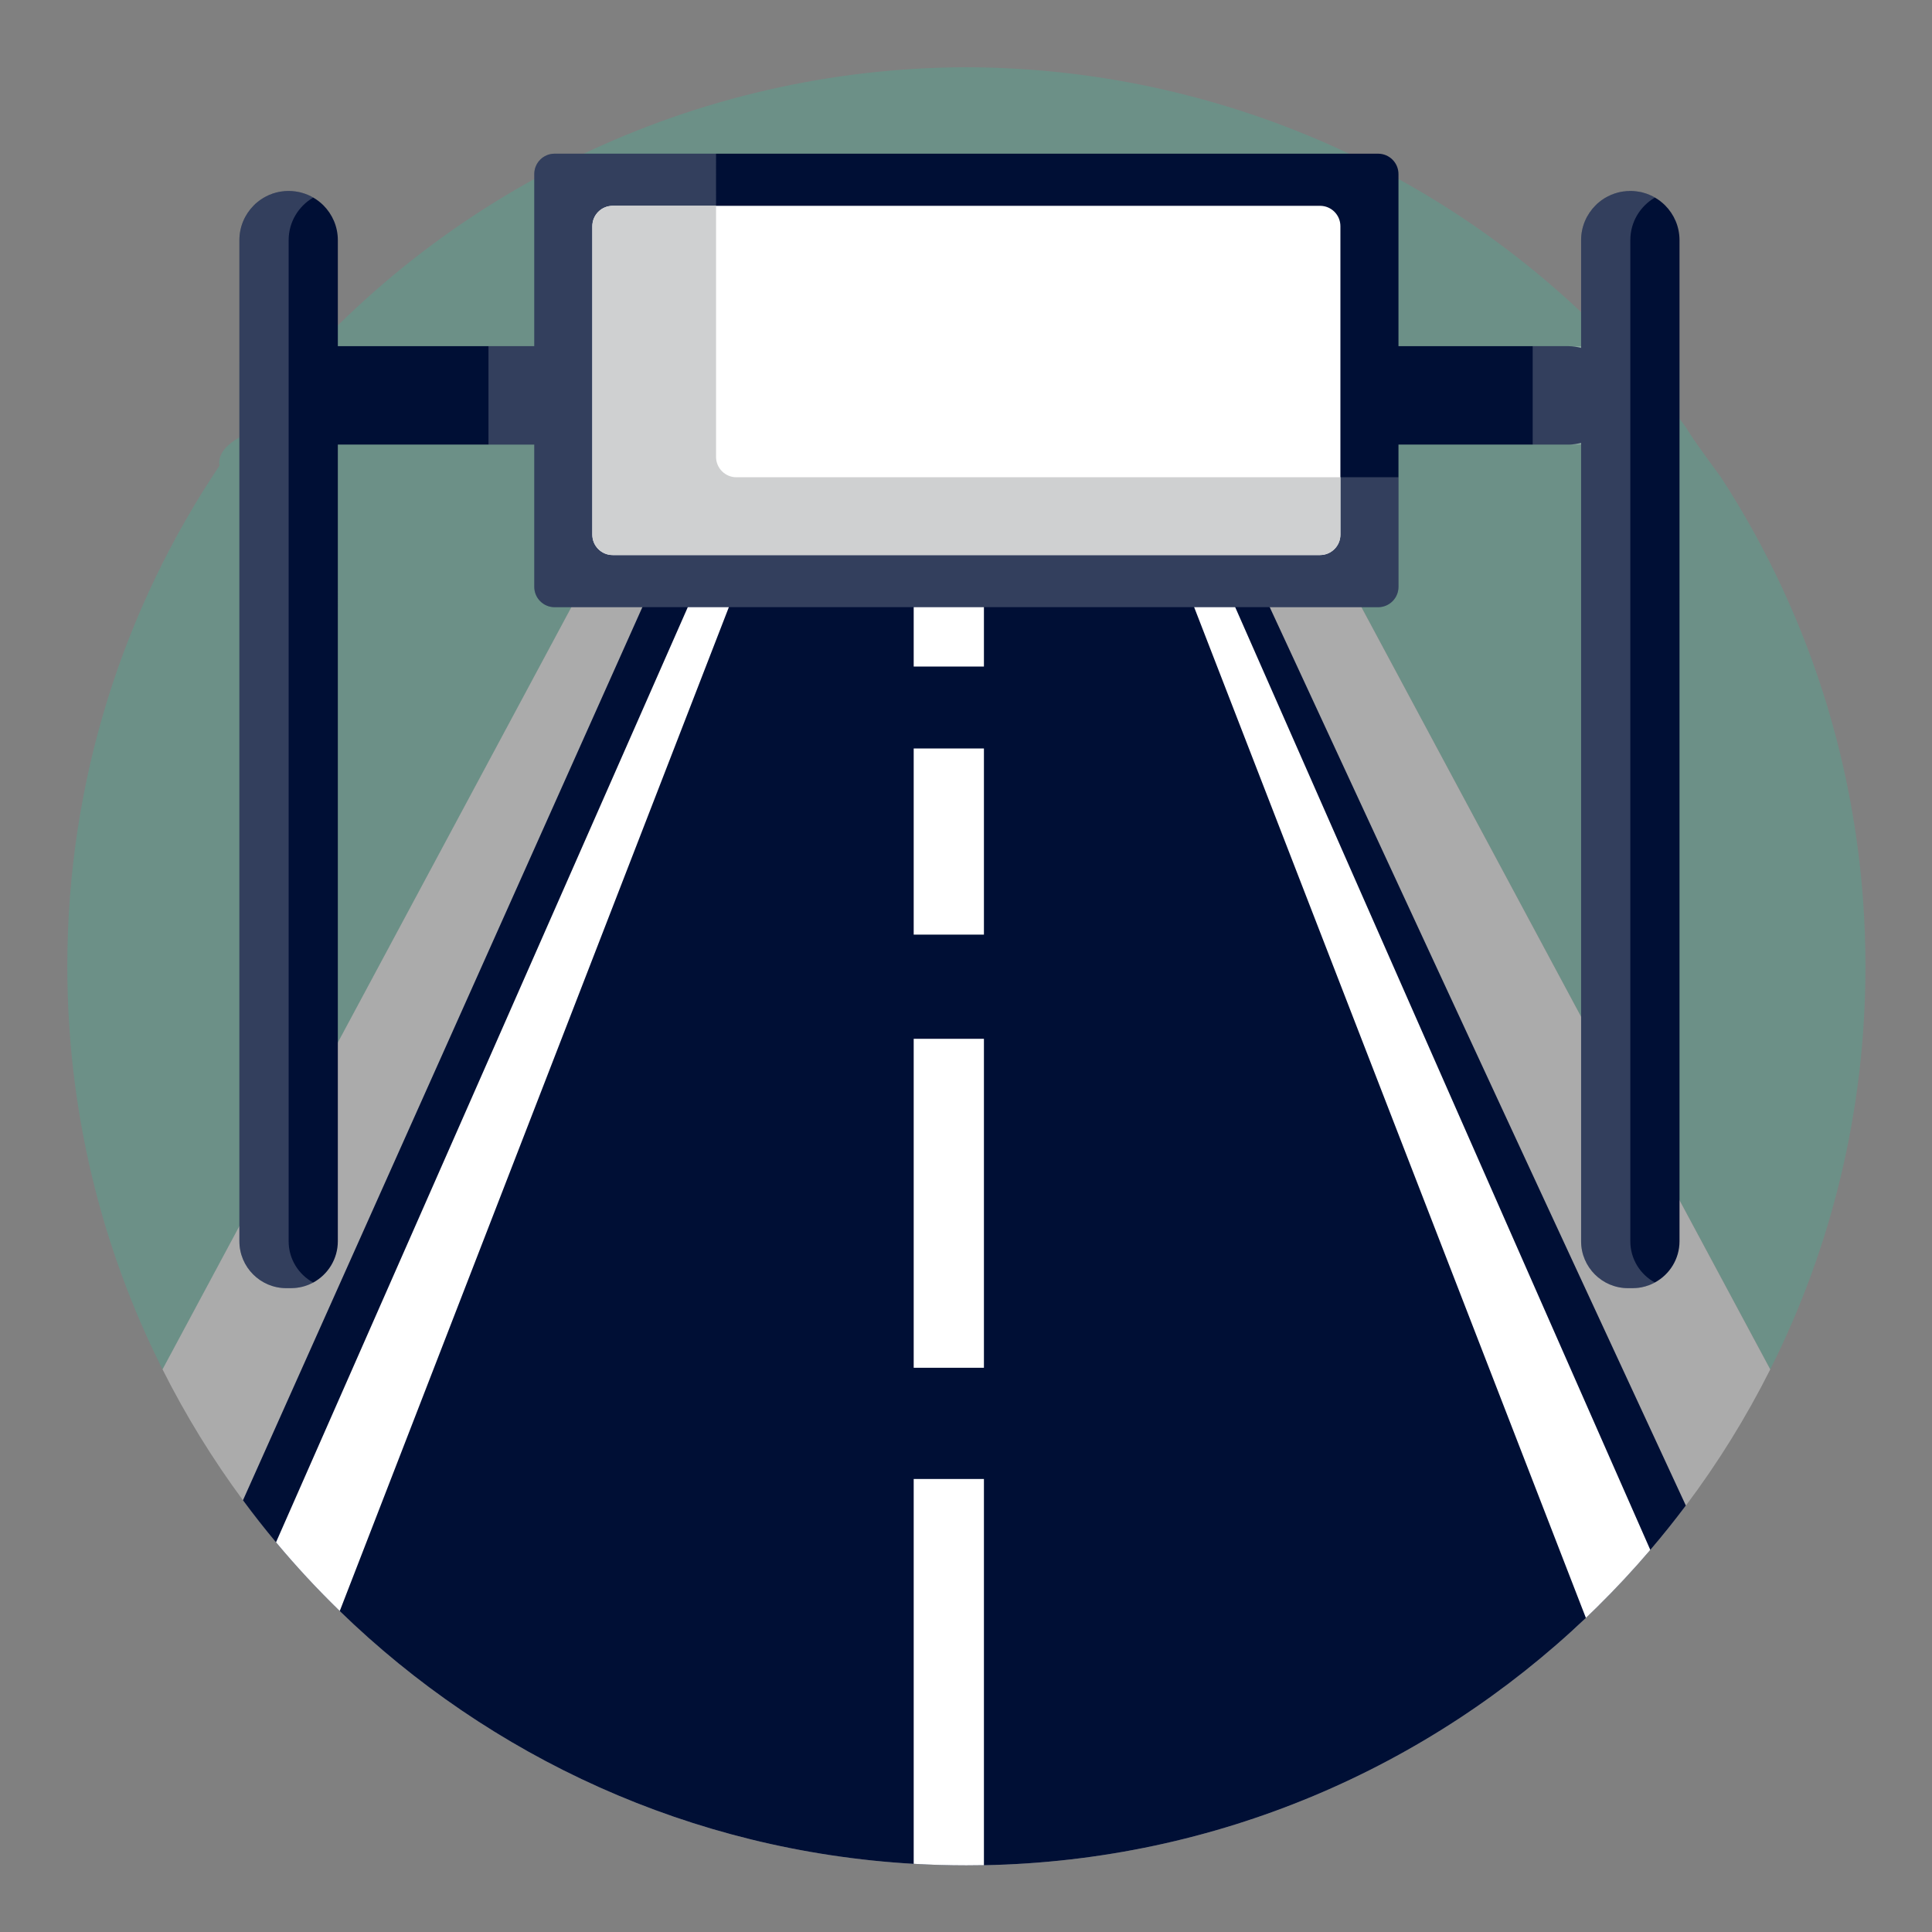
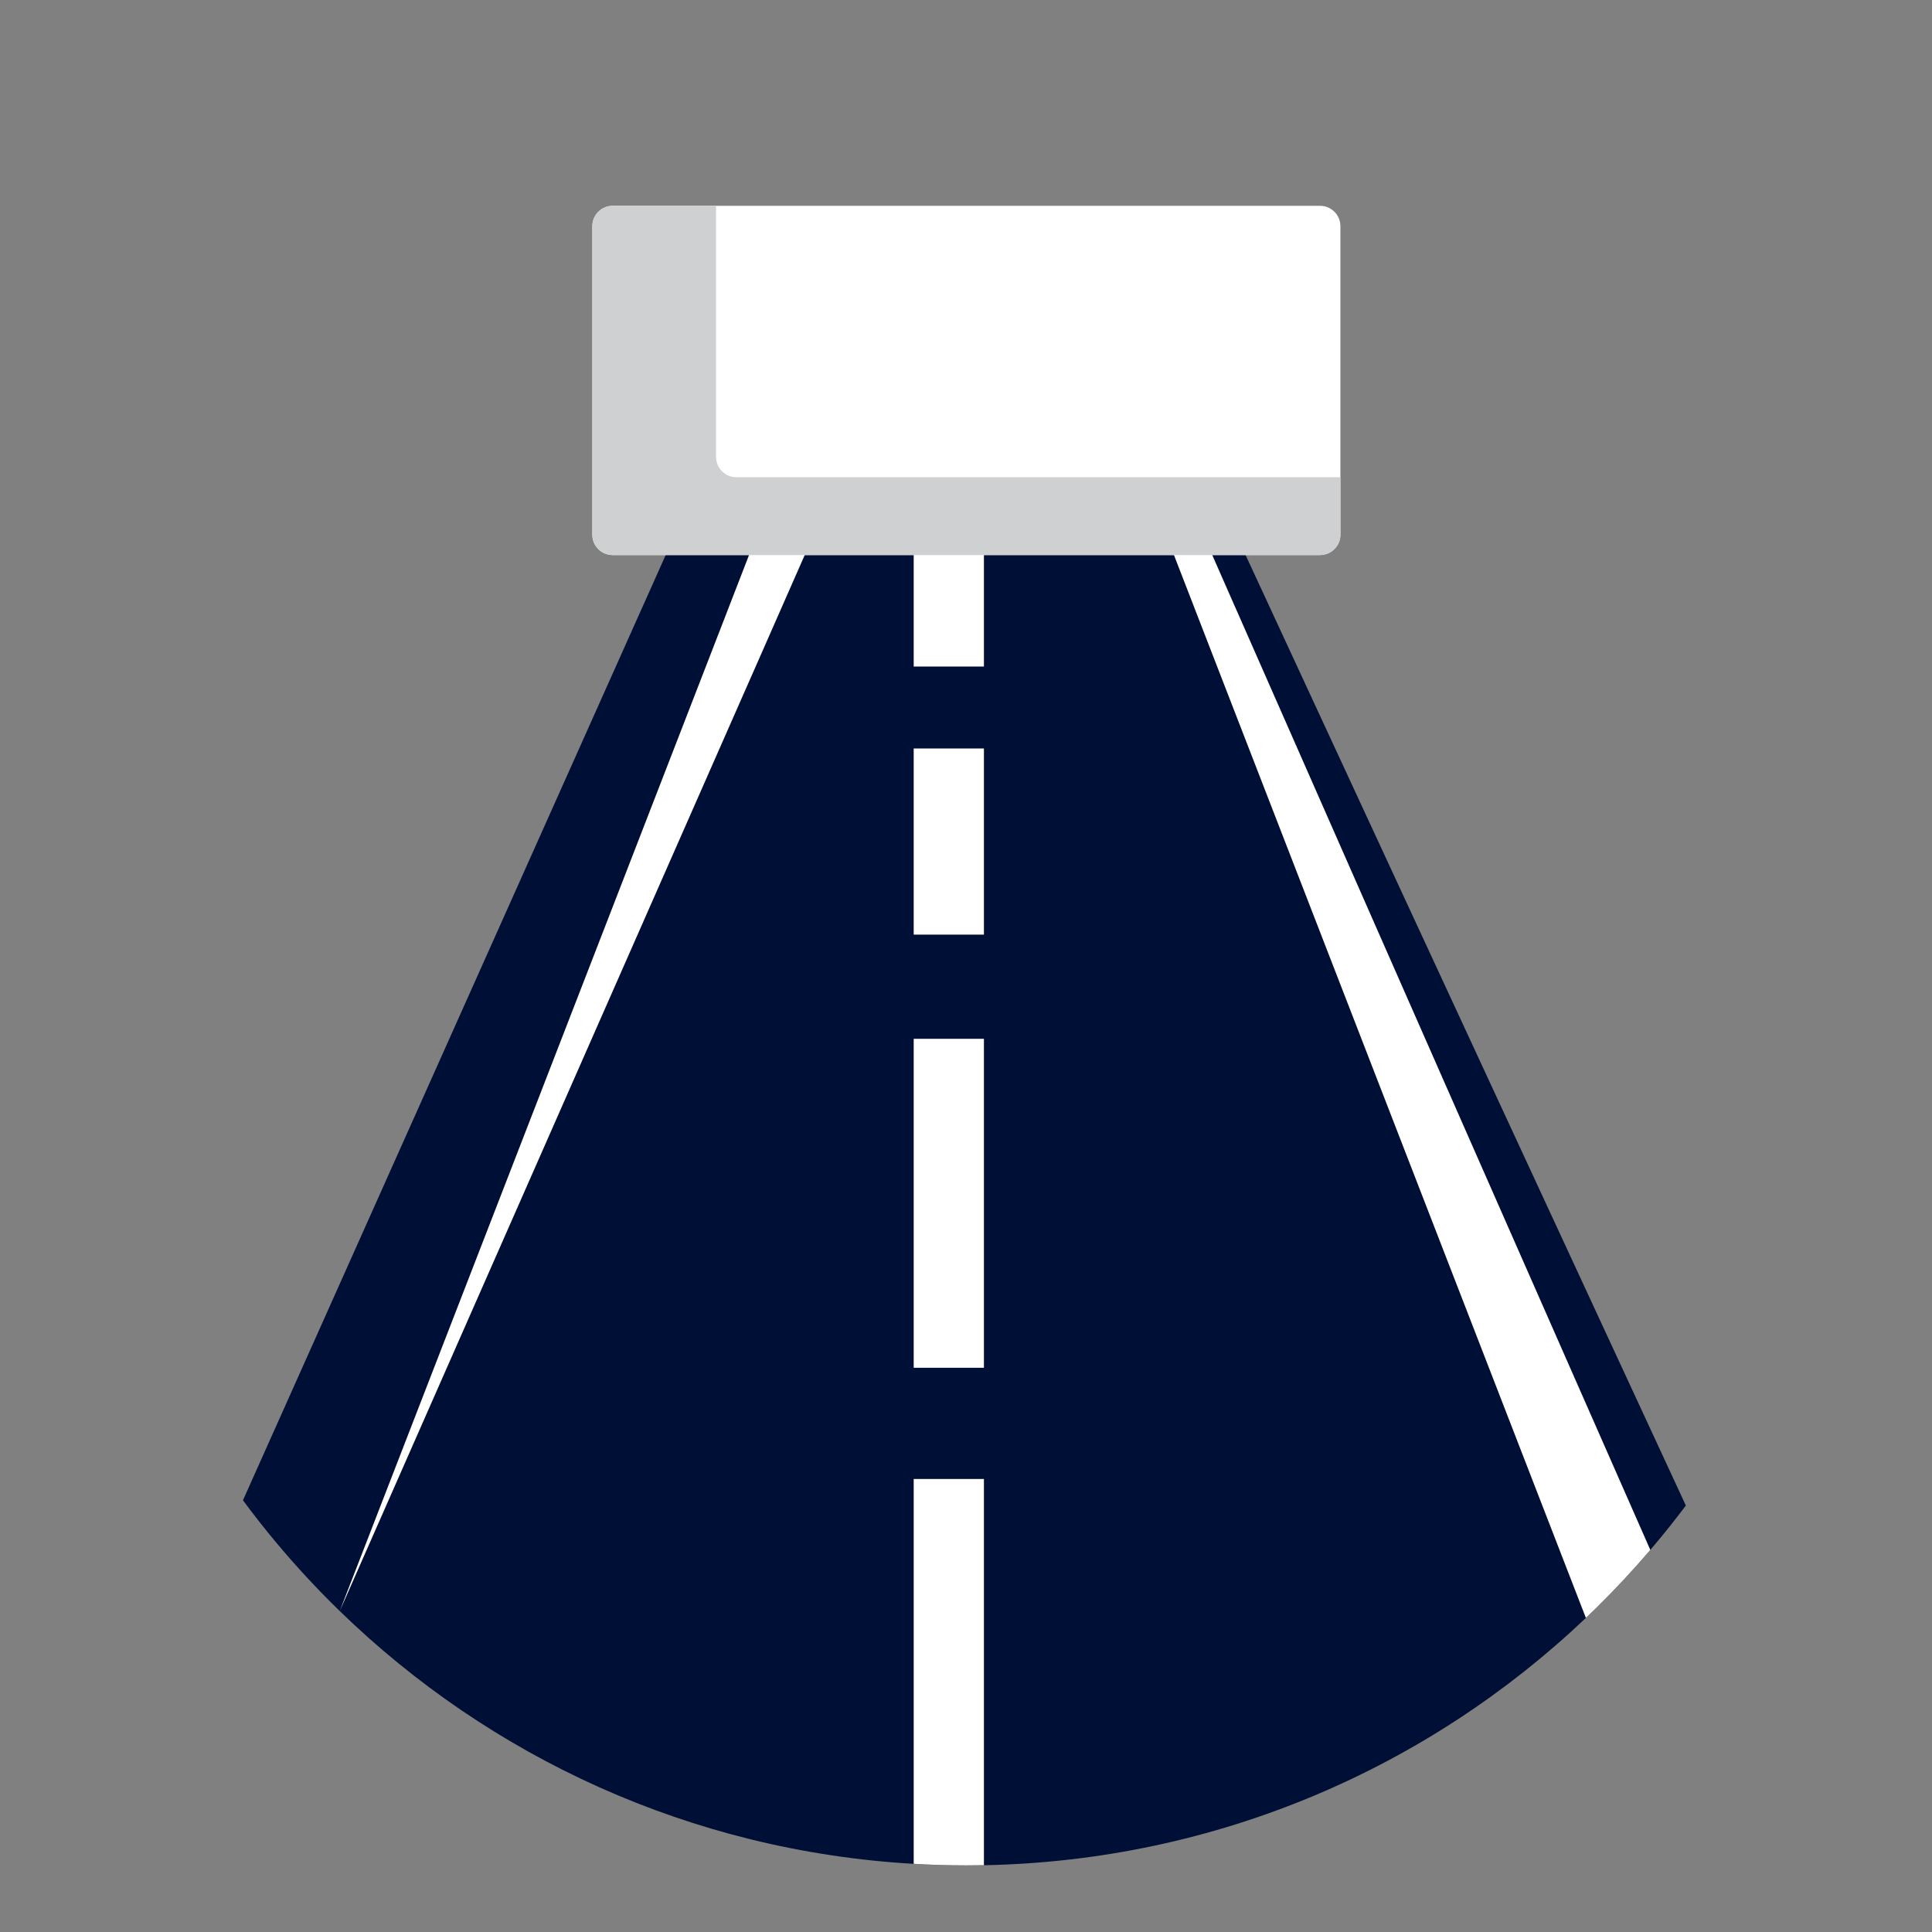
<svg xmlns="http://www.w3.org/2000/svg" xmlns:ns1="http://www.inkscape.org/namespaces/inkscape" xmlns:ns2="http://sodipodi.sourceforge.net/DTD/sodipodi-0.dtd" width="100mm" height="100mm" viewBox="0 0 100 100" version="1.1" id="svg1" ns1:version="1.3.2 (091e20e, 2023-11-25)" ns2:docname="icon-road-coverage.svg">
  <rect x="0" y="0" width="100" height="100" fill="#808080" stroke="none" />
  <ns2:namedview id="namedview1" pagecolor="#ffffff" bordercolor="#666666" borderopacity="1.0" ns1:showpageshadow="2" ns1:pageopacity="0.0" ns1:pagecheckerboard="0" ns1:deskcolor="#d1d1d1" ns1:document-units="mm" ns1:zoom="0.90679862" ns1:cx="81.05438" ns1:cy="439.4581" ns1:window-width="2560" ns1:window-height="1412" ns1:window-x="530" ns1:window-y="28" ns1:window-maximized="0" ns1:current-layer="g46" />
  <defs id="defs1" />
  <g ns1:label="Layer 1" ns1:groupmode="layer" id="layer1" transform="translate(-57.944,-88.9)">
    <g id="g46" transform="matrix(1.236,0,0,1.236,23.18,67.401)">
      <g id="g1" transform="translate(2.812,2.812)">
-         <path id="rect30" style="fill:#1ed2a5;fill-opacity:0.2;stroke:none;stroke-width:1;stroke-linecap:round;stroke-linejoin:round;stroke-miterlimit:8;stroke-opacity:1" d="m 65.783,17.398 c -11.328,0.026 -22.043,5.151 -29.172,13.954 h 41.073 l 0.992,1.849 0.734,1.368 1.666,3.107 1.252,2.333 v 0.002 l 9.199,17.151 4.121,7.683 3.799,7.081 c 2.552,-5.077 3.987,-10.809 3.987,-16.878 v -5.17e-4 c 0,-7.558 -2.228,-14.595 -6.061,-20.493 -1.729,-2.341 -1.111,-1.638 -1.725,-2.436 V 29.729 H 93.564 C 86.448,21.898 76.365,17.422 65.783,17.398 Z" ns2:nodetypes="cccccccccccssccccc" />
-         <path id="XMLID_806_" style="fill:#ababab;fill-opacity:1;stroke-width:0.147" d="m 54.753,29.729 -1.862,3.471 -2.4,4.477 -1.252,2.331 v 0.002 l -9.777,18.228 -4.121,7.683 -3.221,6.005 c 0.968,1.928 2.098,3.762 3.37,5.483 0.444,0.602 0.906,1.189 1.384,1.761 0.84,1.006 1.731,1.967 2.669,2.878 6.29,6.112 14.707,10.048 24.035,10.586 0.729,0.043 1.465,0.065 2.206,0.065 0.246,0 0.491,-0.003 0.735,-0.007 9.764,-0.187 18.619,-4.091 25.208,-10.356 0.154,-0.147 0.307,-0.296 0.46,-0.446 0.779,-0.768 1.527,-1.569 2.237,-2.401 0.516,-0.603 1.012,-1.224 1.49,-1.859 1.34,-1.784 2.524,-3.692 3.533,-5.702 L 95.647,64.845 91.526,57.161 82.327,40.01 v -0.002 l -1.252,-2.333 -1.666,-3.107 -0.734,-1.368 -1.862,-3.471 z m -21.676,6.655 c -0.449,0.786 -0.871,1.59 -1.265,2.41 0.393,-0.82 0.815,-1.624 1.265,-2.41 z m -1.832,3.652 c -0.501,1.151 -0.941,2.333 -1.327,3.54 0.386,-1.207 0.826,-2.39 1.327,-3.54 z m -0.835,27.932 c 0.008,0.021 0.015,0.042 0.023,0.063 -0.008,-0.021 -0.015,-0.042 -0.023,-0.063 z" />
        <path id="XMLID_503_" style="fill:#000f35;fill-opacity:1;stroke-width:0.147" d="m 56.812,29.729 -1.512,3.381 -0.039,0.09 -2.07,4.626 -0.975,2.182 -0.002,0.002 -16.725,37.399 c 0.444,0.602 0.906,1.189 1.384,1.761 0.84,1.006 1.731,1.967 2.669,2.878 6.29,6.112 14.707,10.048 24.035,10.586 0.729,0.043 1.465,0.065 2.206,0.065 0.246,0 0.491,-0.003 0.735,-0.007 9.764,-0.187 18.619,-4.091 25.208,-10.356 0.154,-0.147 0.307,-0.296 0.46,-0.446 0.779,-0.768 1.527,-1.569 2.237,-2.401 0.516,-0.603 1.012,-1.224 1.49,-1.859 L 78.487,40.01 v -0.002 l -1.012,-2.182 -1.509,-3.258 -0.634,-1.368 -1.608,-3.471 h -4.176 z" />
-         <path id="XMLID_482_" style="fill:#1ed2a5;fill-opacity:0.2;stroke-width:0.147" d="m 54.753,29.73 -1.862,3.471 -2.4,4.477 -1.252,2.331 v 0.002 l -9.777,18.228 -4.121,7.683 -3.221,6.005 C 29.568,66.849 28.133,61.116 28.133,55.048 c 0,-7.761 2.349,-14.973 6.374,-20.967 -0.007,-0.043 -0.012,-0.085 -0.012,-0.129 0,-0.385 0.306,-0.746 0.84,-1.055 0.003,-0.003 0.004,-0.006 0.006,-0.007 v -3.161 z" />
-         <path id="XMLID_437_" style="fill:#ffffff;stroke-width:0.147" d="m 59.819,29.73 -1.346,3.471 -0.529,1.368 -1.263,3.258 -0.846,2.183 v 0.002 L 39.542,82.047 c -0.938,-0.912 -1.83,-1.872 -2.669,-2.878 l 17.243,-39.159 0.002,-0.002 0.96,-2.183 1.434,-3.258 0.603,-1.368 1.528,-3.471 z" />
+         <path id="XMLID_437_" style="fill:#ffffff;stroke-width:0.147" d="m 59.819,29.73 -1.346,3.471 -0.529,1.368 -1.263,3.258 -0.846,2.183 v 0.002 L 39.542,82.047 l 17.243,-39.159 0.002,-0.002 0.96,-2.183 1.434,-3.258 0.603,-1.368 1.528,-3.471 z" />
        <path id="XMLID_440_" style="fill:#ffffff;stroke-width:0.147" d="m 94.424,79.487 c -0.71,0.832 -1.457,1.634 -2.237,2.402 -0.153,0.15 -0.306,0.299 -0.46,0.446 L 91.553,81.889 75.322,40.01 v -0.002 L 74.476,37.826 73.213,34.568 72.683,33.201 71.338,29.73 h 1.177 l 1.528,3.471 0.603,1.368 1.434,3.258 0.96,2.183 0.002,0.002 z" />
        <rect id="XMLID_404_" x="63.577" y="29.729" style="fill:#ffffff;stroke-width:0.147" width="2.941" height="4.223" />
        <rect id="XMLID_403_" x="63.577" y="36.495" style="fill:#ffffff;stroke-width:0.147" width="2.941" height="6" />
        <rect id="XMLID_402_" x="63.577" y="45.926" style="fill:#ffffff;stroke-width:0.147" width="2.941" height="7.795" />
        <rect id="XMLID_401_" x="63.577" y="58.084" style="fill:#ffffff;stroke-width:0.147" width="2.941" height="13.776" />
        <path id="XMLID_432_" style="fill:#ffffff;stroke-width:0.147" d="m 66.518,76.518 v 16.173 c -0.244,0.004 -0.49,0.007 -0.735,0.007 -0.741,0 -1.477,-0.022 -2.206,-0.065 v -16.116 z" />
-         <path id="XMLID_470_" style="fill:#000f35;fill-opacity:1;stroke-width:0.147" d="m 48.54,21.018 c -0.471,0 -0.852,0.382 -0.852,0.853 v 7.208 h -8.226 v -4.44 c 0,-0.569 -0.231,-1.084 -0.603,-1.457 -0.126,-0.126 -0.271,-0.237 -0.427,-0.327 h -10e-4 c -0.029,-0.018 -0.059,-0.034 -0.09,-0.05 -0.047,-0.025 -0.097,-0.047 -0.147,-0.068 -0.037,-0.016 -0.075,-0.031 -0.115,-0.044 -0.006,-0.003 -0.012,-0.004 -0.018,-0.006 -0.031,-0.012 -0.063,-0.022 -0.096,-0.029 -0.05,-0.016 -0.101,-0.028 -0.153,-0.038 -0.046,-0.009 -0.09,-0.016 -0.135,-0.022 -0.037,-0.006 -0.073,-0.01 -0.112,-0.012 -0.016,-0.002 -0.032,-0.003 -0.049,-0.004 -0.038,-0.001 -0.077,-0.003 -0.116,-0.003 -0.107,0 -0.212,0.009 -0.313,0.024 -0.069,0.01 -0.135,0.025 -0.202,0.041 -0.197,0.051 -0.384,0.131 -0.554,0.234 -0.084,0.051 -0.164,0.109 -0.241,0.172 -0.051,0.043 -0.102,0.087 -0.147,0.134 -0.372,0.372 -0.603,0.888 -0.603,1.456 v 41.921 c 0,1.085 0.879,1.965 1.965,1.965 h 0.19 c 0.049,0 0.095,-0.001 0.144,-0.006 0.035,-0.002 0.071,-0.006 0.106,-0.01 0.041,-0.004 0.081,-0.012 0.122,-0.019 0.04,-0.007 0.079,-0.016 0.119,-0.026 0.068,-0.018 0.135,-0.039 0.202,-0.064 0.022,-0.009 0.042,-0.016 0.063,-0.025 0.007,-0.003 0.013,-0.006 0.021,-0.009 0.026,-0.012 0.051,-0.023 0.076,-0.035 0.028,-0.012 0.056,-0.027 0.084,-0.041 0.613,-0.334 1.03,-0.984 1.03,-1.731 V 33.2 h 8.226 v 5.956 c 0,0.471 0.381,0.853 0.852,0.853 H 83.025 c 0.471,0 0.853,-0.382 0.853,-0.853 v -5.956 h 7.131 c 0.18,0 0.351,-0.03 0.517,-0.073 V 66.561 c 0,1.085 0.88,1.965 1.965,1.965 h 0.19 c 0.049,0 0.096,-0.001 0.144,-0.006 0.035,-0.002 0.07,-0.006 0.105,-0.01 0.038,-0.004 0.078,-0.01 0.116,-0.018 0.107,-0.021 0.212,-0.049 0.313,-0.087 0.029,-0.01 0.058,-0.022 0.086,-0.034 0.059,-0.025 0.115,-0.052 0.171,-0.083 0.613,-0.332 1.031,-0.982 1.031,-1.73 V 24.639 c 0,-0.569 -0.231,-1.084 -0.603,-1.457 C 94.918,23.056 94.774,22.945 94.618,22.855 h -0.002 c -0.029,-0.018 -0.059,-0.034 -0.09,-0.05 -0.047,-0.025 -0.097,-0.047 -0.147,-0.068 -0.037,-0.016 -0.074,-0.031 -0.114,-0.044 -0.006,-0.003 -0.012,-0.004 -0.018,-0.006 -0.031,-0.012 -0.063,-0.022 -0.096,-0.029 -0.05,-0.016 -0.101,-0.028 -0.153,-0.038 -0.046,-0.009 -0.089,-0.016 -0.135,-0.022 -0.037,-0.006 -0.074,-0.01 -0.112,-0.012 -0.016,-0.002 -0.032,-0.003 -0.049,-0.004 -0.038,-0.001 -0.077,-0.003 -0.116,-0.003 -0.107,0 -0.212,0.009 -0.313,0.024 -0.069,0.01 -0.135,0.025 -0.202,0.041 -0.197,0.051 -0.384,0.131 -0.554,0.234 -0.084,0.051 -0.164,0.109 -0.241,0.172 -0.051,0.043 -0.102,0.087 -0.147,0.134 -0.372,0.372 -0.603,0.888 -0.603,1.456 V 29.152 c -0.166,-0.043 -0.337,-0.073 -0.517,-0.073 h -7.131 v -7.208 c 0,-0.471 -0.382,-0.853 -0.853,-0.853 z" />
-         <path id="XMLID_443_" style="fill:#ffffff;fill-opacity:0.2;stroke-width:0.147" d="m 48.54,21.018 c -0.471,0 -0.853,0.383 -0.853,0.853 v 7.208 h -1.917 v 4.121 h 1.917 v 5.956 c 0,0.471 0.383,0.853 0.853,0.853 h 34.485 c 0.471,0 0.853,-0.383 0.853,-0.853 V 34.568 H 56.153 c -0.471,0 -0.853,-0.383 -0.853,-0.853 V 21.018 Z m 45.046,1.561 c -1.138,0 -2.06,0.924 -2.06,2.061 v 4.44 h -2.028 v 4.121 h 2.028 v 33.36 c 0,1.085 0.879,1.965 1.965,1.965 h 0.19 c 0.338,0 0.657,-0.085 0.937,-0.235 -0.613,-0.332 -1.031,-0.982 -1.031,-1.73 V 24.639 c 0,-0.762 0.415,-1.428 1.031,-1.784 -0.303,-0.176 -0.656,-0.276 -1.031,-0.276 z m -56.185,5.17e-4 c -0.107,0 -0.212,0.009 -0.313,0.024 -0.069,0.01 -0.135,0.025 -0.202,0.041 -0.197,0.051 -0.384,0.131 -0.554,0.234 -0.084,0.051 -0.164,0.11 -0.241,0.172 -0.051,0.043 -0.1,0.087 -0.147,0.134 -0.372,0.372 -0.603,0.888 -0.603,1.456 v 41.921 c 0,1.085 0.879,1.965 1.965,1.965 h 0.19 c 0.049,0 0.095,-0.001 0.144,-0.006 0.035,-0.002 0.071,-0.006 0.106,-0.01 0.041,-0.004 0.081,-0.012 0.122,-0.019 0.04,-0.007 0.079,-0.016 0.119,-0.026 0.068,-0.018 0.135,-0.039 0.202,-0.064 0.022,-0.009 0.042,-0.016 0.063,-0.025 0.007,-0.003 0.013,-0.006 0.021,-0.009 0.026,-0.012 0.051,-0.023 0.076,-0.035 0.028,-0.012 0.056,-0.027 0.084,-0.041 -0.613,-0.332 -1.031,-0.982 -1.031,-1.73 V 24.639 c 0,-0.762 0.415,-1.426 1.03,-1.784 -0.029,-0.018 -0.059,-0.034 -0.09,-0.05 -0.047,-0.025 -0.097,-0.047 -0.147,-0.068 -0.037,-0.016 -0.075,-0.031 -0.115,-0.044 -0.006,-0.003 -0.012,-0.004 -0.018,-0.006 -0.031,-0.012 -0.063,-0.022 -0.096,-0.029 -0.05,-0.016 -0.101,-0.028 -0.153,-0.038 -0.046,-0.009 -0.09,-0.016 -0.135,-0.022 -0.037,-0.006 -0.073,-0.01 -0.112,-0.012 -0.016,-0.002 -0.032,-0.003 -0.049,-0.004 -0.038,-0.001 -0.077,-0.003 -0.116,-0.003 z" />
        <path id="XMLID_382_" style="fill:#ffffff;stroke-width:0.147" d="M 80.593,37.826 H 50.972 c -0.471,0 -0.853,-0.382 -0.853,-0.853 V 24.054 c 0,-0.471 0.382,-0.853 0.853,-0.853 h 29.621 c 0.471,0 0.853,0.382 0.853,0.853 v 12.918 c 0,0.471 -0.382,0.853 -0.853,0.853 z" />
        <path id="XMLID_381_" style="fill:#cfd0d1;stroke-width:0.147" d="m 81.446,34.568 v 2.405 c 0,0.471 -0.382,0.853 -0.853,0.853 H 50.973 c -0.472,0 -0.853,-0.382 -0.853,-0.853 V 24.054 c 0,-0.471 0.381,-0.852 0.853,-0.852 h 4.327 v 10.513 c 0,0.471 0.382,0.853 0.853,0.853 z" />
      </g>
    </g>
  </g>
</svg>